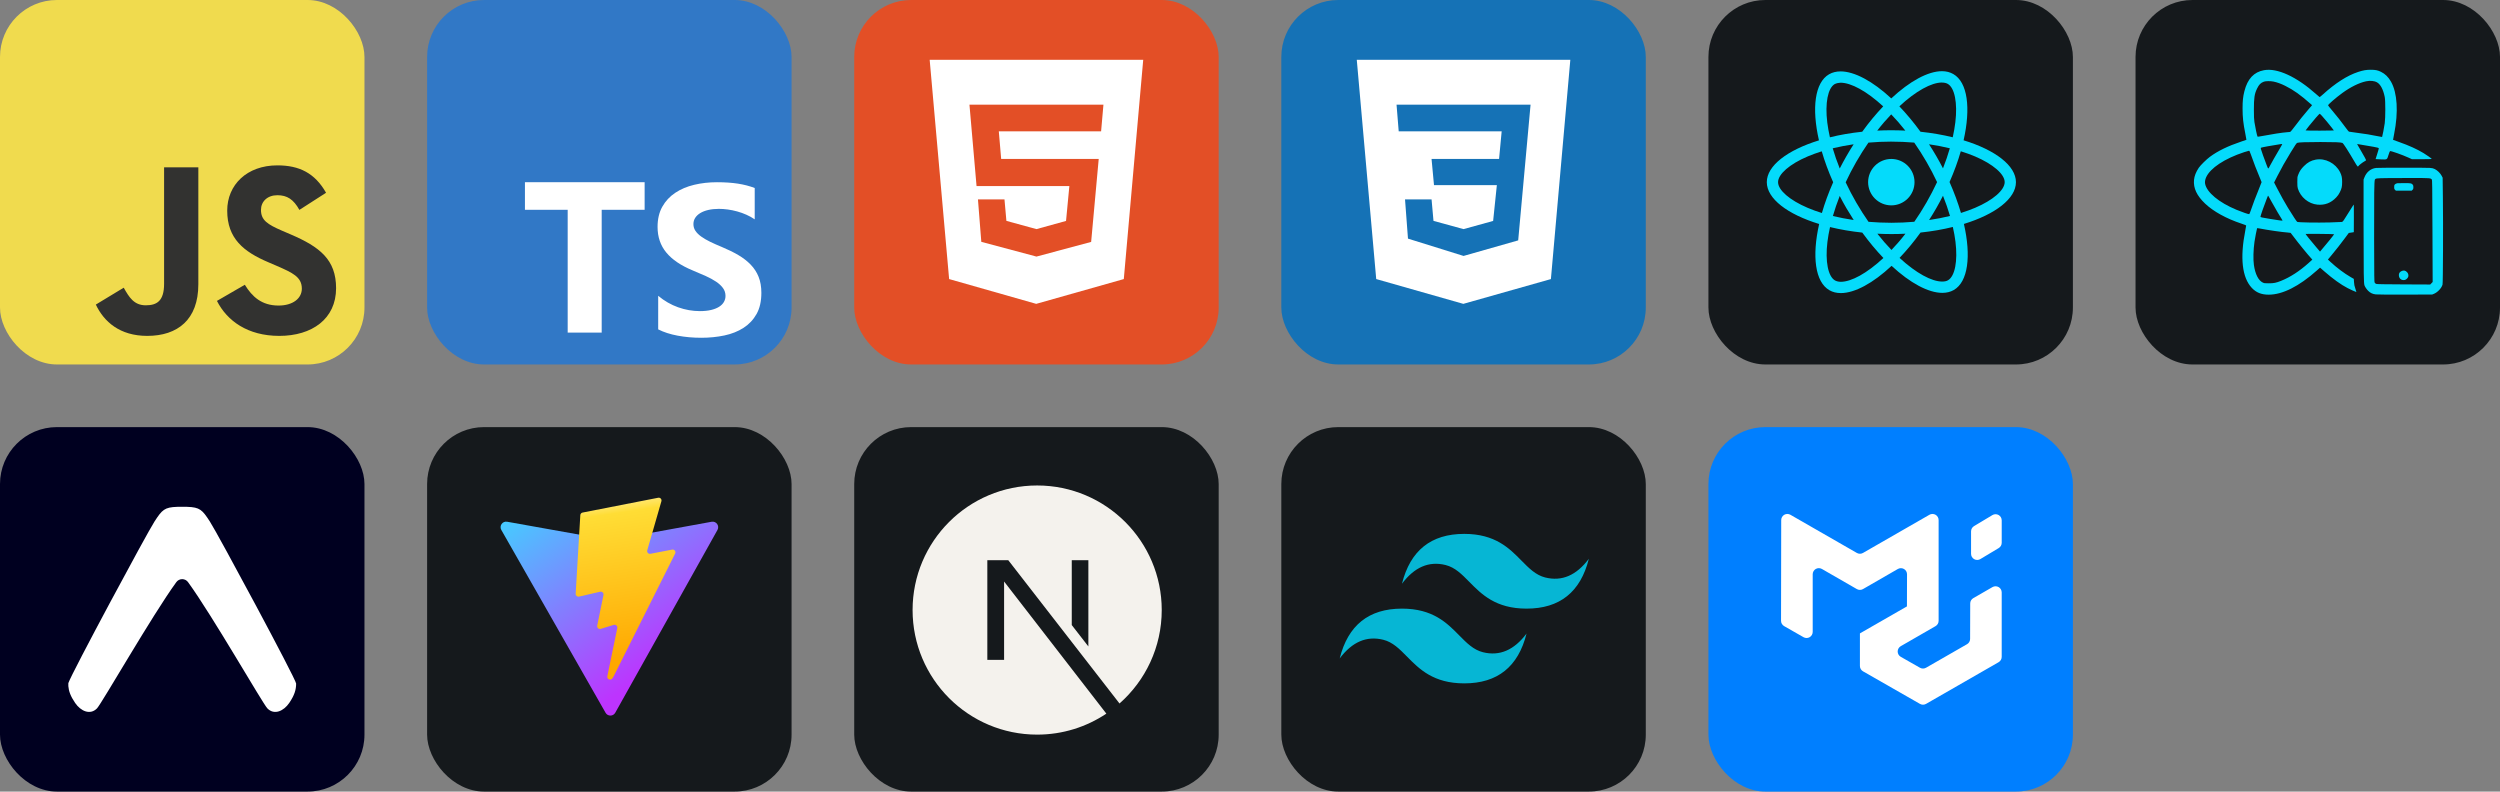
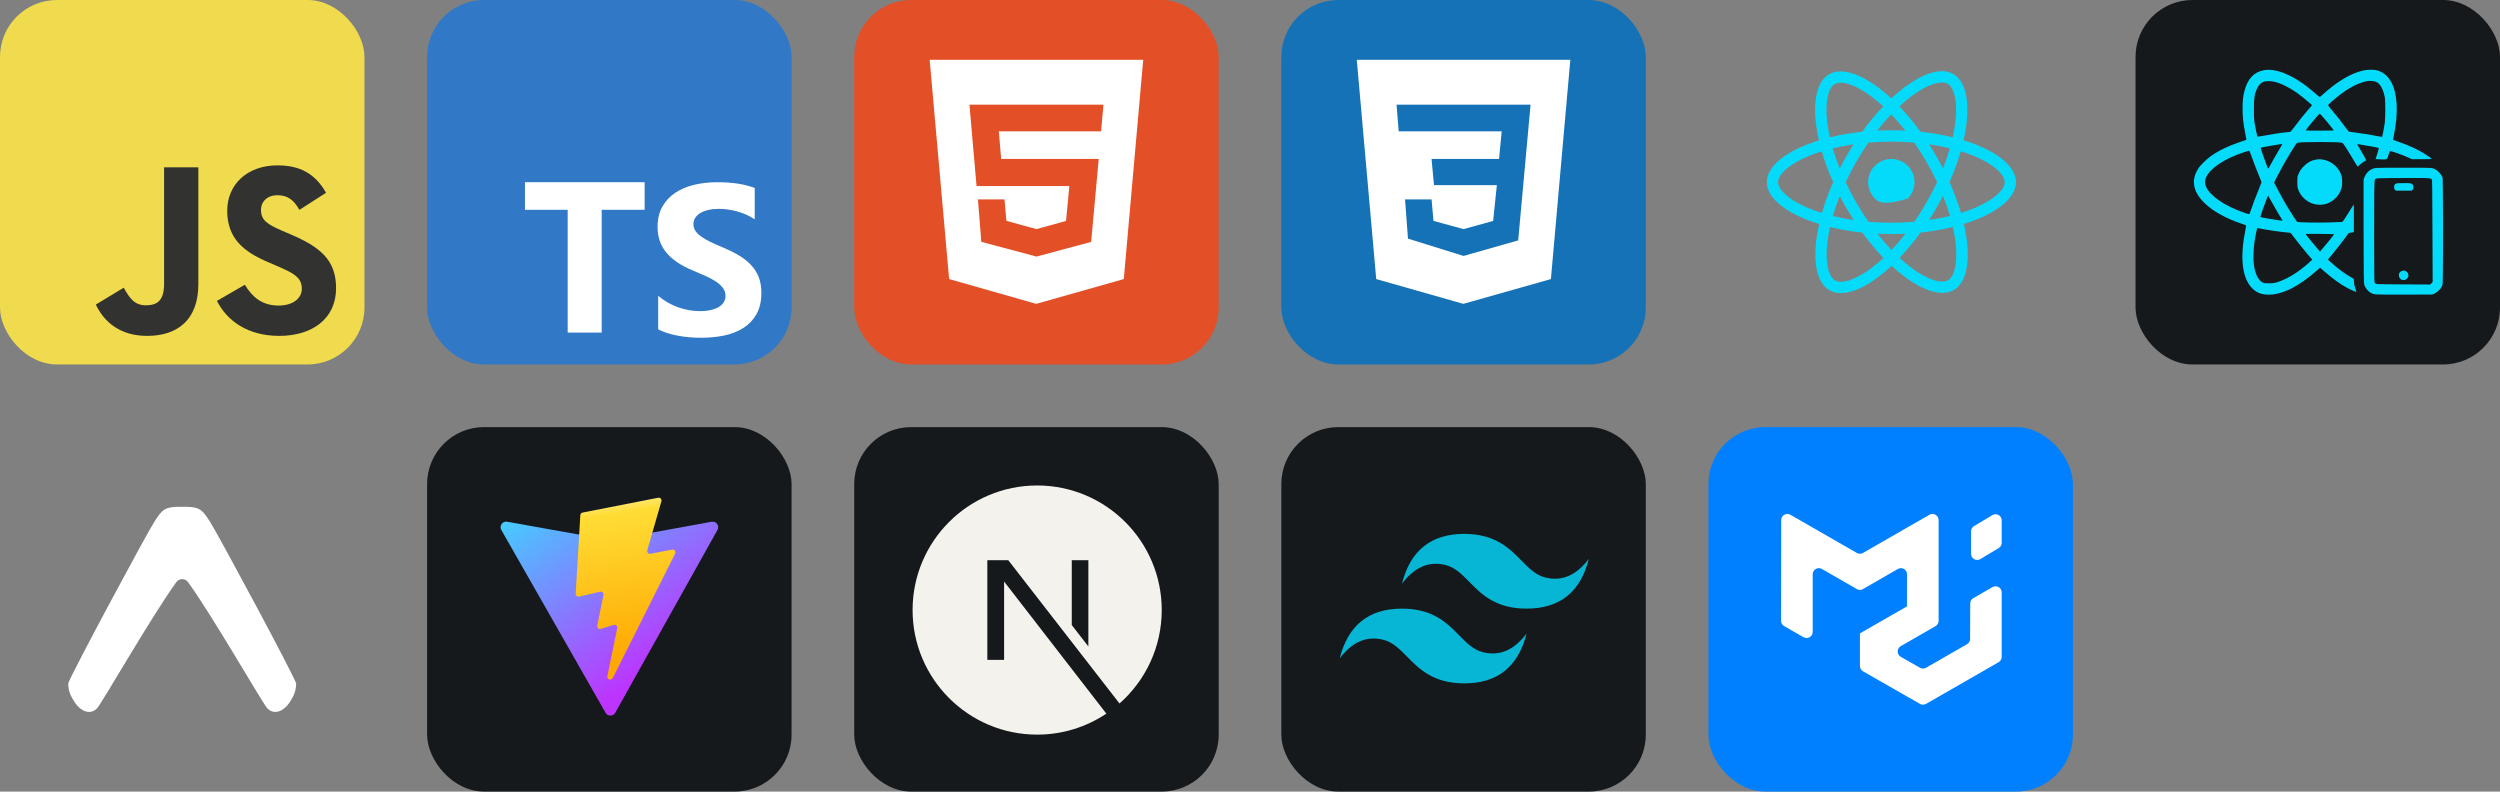
<svg xmlns="http://www.w3.org/2000/svg" width="329.25" height="104.25" viewBox="0 0 1756 556" fill="none" version="1.1">
  <rect x="0" y="0" width="1756" height="556" fill="#808080" stroke="none" />
  <defs>
    <linearGradient id="icon_7_linearGradient1" x1="50.342" y1="61.878" x2="139.707" y2="183.244" gradientUnits="userSpaceOnUse">
      <stop stop-color="#41D1FF" />
      <stop offset="1" stop-color="#BD34FE" />
    </linearGradient>
    <linearGradient id="icon_7_linearGradient2" x1="123.961" y1="52.441" x2="140.127" y2="163.337" gradientUnits="userSpaceOnUse">
      <stop stop-color="#FFEA83" />
      <stop offset="0.083" stop-color="#FFDD35" />
      <stop offset="1" stop-color="#FFA800" />
    </linearGradient>
  </defs>
  <g transform="translate(0, 0)">
    <svg width="256" height="256" title="JavaScript" viewBox="0 0 256 256" fill="none">
      <rect width="256" height="256" rx="40" fill="#F0DB4E" />
      <path d="M67.312 213.932L86.903 202.076C90.682 208.777 94.12 214.447 102.367 214.447C110.272 214.447 115.256 211.355 115.256 199.327V117.529H139.314V199.667C139.314 224.584 124.708 235.926 103.398 235.926C84.153 235.926 72.982 225.959 67.311 213.93" fill="#323230" />
      <path d="M152.381 211.354L171.969 200.013C177.126 208.434 183.828 214.62 195.684 214.62C205.653 214.62 212.009 209.636 212.009 202.762C212.009 194.514 205.479 191.592 194.481 186.782L188.468 184.203C171.111 176.815 159.597 167.535 159.597 147.945C159.597 129.901 173.345 116.153 194.826 116.153C210.12 116.153 221.118 121.481 229.022 135.4L210.291 147.429C206.166 140.04 201.7 137.119 194.826 137.119C187.78 137.119 183.312 141.587 183.312 147.429C183.312 154.646 187.78 157.568 198.09 162.037L204.104 164.614C224.553 173.379 236.067 182.313 236.067 202.418C236.067 224.072 219.055 235.928 196.2 235.928C173.861 235.928 159.426 225.274 152.381 211.354" fill="#323230" />
    </svg>
  </g>
  <g transform="translate(300, 0)">
    <svg width="256" height="256" title="TypeScript" viewBox="0 0 256 256" fill="none">
      <rect width="256" height="256" rx="40" fill="#3178C6" />
      <path d="m248.83 257.92m-96.04-110.55v-19.37h-84.07v19.37h30.02v86.26h23.89v-86.26zm9.52 83.98q5.78 2.95 13.67 4.42 7.9 1.48 16.64 1.48 8.52 0 16.19-1.62 7.67-1.63 13.45-5.35 5.78-3.72 9.15-9.72 3.37-6 3.37-14.84 0-6.41-1.93-11.24-1.92-4.82-5.56-8.58-3.63-3.76-8.7-6.74-5.08-2.98-11.45-5.63-4.67-1.92-8.37-3.72-3.71-1.81-6.3-3.69-2.59-1.88-4-3.98-1.41-2.1-1.41-4.75 0-2.43 1.26-4.38 1.26-1.95 3.56-3.35 2.29-1.4 5.63-2.18 3.33-0.77 7.41-0.77 2.96 0 6.26 0.44 3.3 0.45 6.63 1.37 3.33 0.92 6.48 2.32 3.15 1.4 5.82 3.24v-22.03q-5.41-2.06-11.82-3.06-6.41-0.99-14.71-0.99-8.44 0-16 1.81-7.56 1.8-13.3 5.63-5.74 3.83-9.08 9.76-3.33 5.93-3.33 14.18 0 10.54 6.11 17.98 6.11 7.44 18.56 12.59 4.89 1.99 9.12 3.91 4.22 1.91 7.29 3.97 3.08 2.07 4.86 4.5 1.78 2.43 1.78 5.52 0 2.29-1.12 4.24-1.11 1.95-3.37 3.39-2.26 1.43-5.63 2.24-3.37 0.81-7.89 0.81-7.7 0-15.26-2.68-7.56-2.69-14.01-8.07z" fill="#FFFFFF" />
    </svg>
  </g>
  <g transform="translate(600, 0)">
    <svg width="256" height="256" title="HTML" viewBox="0 0 256 256" fill="none">
      <rect width="256" height="256" rx="40" fill="#E34F26" />
      <path d="M53 42H203L189.357 196.021L127.836 213.429L66.664 196.014L53 42ZM103.221 111.643L101.564 92.229L173.414 92.25L175.057 73.521L80.943 73.5L85.929 130.714H151.114L148.786 155.186L128 160.929L106.893 155.143L105.55 140.071H86.914L89.271 169.864L128 180.221L166.421 169.914L171.736 111.65H103.221V111.643Z" fill="white" />
    </svg>
  </g>
  <g transform="translate(900, 0)">
    <svg width="256" height="256" title="CSS 3" viewBox="0 0 256 256" fill="none">
      <rect width="256" height="256" rx="40" fill="#1572B6" />
      <path d="M53 42H203L189.357 196.021L127.836 213.429L66.657 196.014L53 42ZM175.071 73.521L80.929 73.5L82.45 92.229L154.771 92.243L152.95 111.643H105.521L107.236 130.021H151.393L148.779 155.186L127.993 160.929L106.879 155.143L105.536 140.071H86.893L88.964 167.607L128 179.771L166.379 168.843L175.071 73.521Z" fill="white" />
    </svg>
  </g>
  <g transform="translate(1200, 0)">
    <svg width="256" height="256" title="React.js" viewBox="0 0 256 256" fill="none" id="reactjs">
      <style>
#reactjs {
    rect {fill: #15191C}

    @media (prefers-color-scheme: light) {
        rect {fill: #F4F2ED}
    }
}
</style>
-       <rect width="256" height="256" rx="40" fill="#15191C" />
-       <path d="M144.76 127.948C144.76 132.271 143.044 136.417 139.988 139.474C136.932 142.532 132.786 144.25 128.464 144.252C124.139 144.252 119.992 142.534 116.935 139.477C113.877 136.419 112.159 132.272 112.159 127.948C112.159 123.625 113.876 119.479 116.932 116.422C119.988 113.364 124.133 111.646 128.456 111.644C132.78 111.644 136.927 113.361 139.985 116.419C143.043 119.477 144.76 123.624 144.76 127.948ZM164.069 50C154.254 50 141.414 57 128.427 69.119C115.448 57.066 102.6 50.146 92.793 50.146C89.803 50.146 87.083 50.824 84.728 52.173C74.702 57.955 72.456 75.973 77.633 98.584C55.438 105.439 41 116.398 41 127.948C41 139.542 55.51 150.53 77.772 157.333C72.638 180.032 74.928 198.079 84.976 203.854C87.309 205.218 90.007 205.859 93.011 205.859C102.819 205.859 115.667 198.859 128.653 186.726C141.632 198.786 154.48 205.706 164.288 205.706C167.277 205.706 169.997 205.05 172.352 203.701C182.371 197.926 184.624 179.908 179.447 157.29C201.562 150.494 216 139.512 216 127.948C216 116.354 201.49 105.366 179.228 98.548C184.361 75.871 182.072 57.809 172.024 52.027C169.705 50.685 167.015 50.007 164.069 50ZM164.032 57.948V57.992C165.673 57.992 166.993 58.312 168.101 58.918C172.957 61.703 175.065 72.298 173.424 85.926C173.03 89.28 172.389 92.817 171.601 96.426C164.601 94.705 156.974 93.385 148.946 92.532C144.133 85.933 139.139 79.94 134.107 74.69C145.716 63.898 156.617 57.977 164.04 57.955L164.032 57.948ZM92.793 58.094C100.172 58.094 111.124 63.985 122.761 74.719C117.759 79.969 112.772 85.926 108.032 92.525C99.96 93.378 92.326 94.698 85.333 96.448C84.517 92.875 83.912 89.419 83.481 86.094C81.804 72.473 83.875 61.885 88.688 59.063C90.073 58.407 91.604 58.13 92.793 58.094ZM128.391 80.333C131.708 83.746 135.026 87.567 138.307 91.737C135.099 91.592 131.818 91.49 128.5 91.49C125.146 91.49 121.828 91.562 118.583 91.737C121.792 87.567 125.109 83.753 128.391 80.333ZM128.5 99.481C133.896 99.481 139.27 99.729 144.556 100.159C147.517 104.403 150.404 108.931 153.182 113.722C155.895 118.389 158.359 123.128 160.605 127.911C158.359 132.687 155.895 137.464 153.219 142.13C150.448 146.943 147.582 151.522 144.615 155.766C139.306 156.225 133.925 156.48 128.5 156.48C123.104 156.48 117.73 156.225 112.444 155.802C109.483 151.558 106.596 147.023 103.818 142.24C101.105 137.573 98.641 132.833 96.395 128.05C98.604 123.259 101.105 118.476 103.781 113.802C106.552 108.99 109.418 104.425 112.385 100.181C117.694 99.715 123.075 99.467 128.5 99.467V99.481ZM101.995 101.333C100.245 104.082 98.495 106.897 96.862 109.792C95.221 112.635 93.69 115.494 92.231 118.352C90.299 113.569 88.658 108.8 87.302 104.155C91.969 103.061 96.891 102.084 101.995 101.333ZM154.932 101.333C160 102.084 164.885 103.01 169.559 104.155C168.247 108.764 166.606 113.503 164.747 118.25C163.289 115.406 161.757 112.541 160.08 109.69C158.44 106.831 156.69 104.046 154.94 101.333H154.932ZM177.267 106.255C180.796 107.349 184.15 108.567 187.293 109.886C199.922 115.282 208.089 122.341 208.089 127.941C208.052 133.541 199.885 140.628 187.256 145.987C184.194 147.3 180.84 148.481 177.376 149.582C175.334 142.597 172.666 135.32 169.355 127.853C172.636 120.437 175.261 113.197 177.267 106.241V106.255ZM79.595 106.284C81.622 113.284 84.298 120.554 87.616 128.014C84.334 135.429 81.695 142.67 79.697 149.626C76.168 148.532 72.814 147.307 69.707 145.98C57.078 140.606 48.911 133.541 48.911 127.941C48.911 122.341 57.078 115.239 69.707 109.886C72.77 108.574 76.124 107.393 79.595 106.284ZM164.747 137.493C166.679 142.283 168.32 147.059 169.676 151.697C165.009 152.842 160.08 153.811 154.976 154.541C156.726 151.806 158.476 148.984 160.117 146.097C161.757 143.253 163.281 140.351 164.747 137.493ZM92.231 137.639C93.69 140.497 95.221 143.348 96.898 146.206C98.575 149.05 100.289 151.835 102.039 154.541C96.971 153.797 92.085 152.864 87.412 151.726C88.724 147.132 90.372 142.378 92.224 137.631L92.231 137.639ZM171.667 159.419C172.483 163.014 173.125 166.477 173.519 169.795C175.196 183.416 173.125 194.003 168.312 196.832C167.241 197.489 165.848 197.766 164.207 197.766C156.828 197.766 145.876 191.881 134.239 181.141C139.241 175.891 144.228 169.941 148.968 163.349C157.04 162.489 164.674 161.169 171.667 159.419ZM85.406 159.492C92.406 161.198 100.033 162.518 108.061 163.371C112.874 169.97 117.869 175.964 122.9 181.206C111.27 192.02 100.354 197.941 92.931 197.941C91.327 197.904 89.971 197.576 88.899 196.978C84.043 194.207 81.935 183.605 83.576 169.977C83.97 166.623 84.619 163.094 85.406 159.492ZM118.656 164.158C121.865 164.304 125.146 164.406 128.464 164.406C131.818 164.406 135.135 164.333 138.38 164.158C135.172 168.329 131.854 172.143 128.573 175.57C125.255 172.143 121.937 168.329 118.656 164.158Z" fill="#04DBFB" />
+       <path d="M144.76 127.948C144.76 132.271 143.044 136.417 139.988 139.474C124.139 144.252 119.992 142.534 116.935 139.477C113.877 136.419 112.159 132.272 112.159 127.948C112.159 123.625 113.876 119.479 116.932 116.422C119.988 113.364 124.133 111.646 128.456 111.644C132.78 111.644 136.927 113.361 139.985 116.419C143.043 119.477 144.76 123.624 144.76 127.948ZM164.069 50C154.254 50 141.414 57 128.427 69.119C115.448 57.066 102.6 50.146 92.793 50.146C89.803 50.146 87.083 50.824 84.728 52.173C74.702 57.955 72.456 75.973 77.633 98.584C55.438 105.439 41 116.398 41 127.948C41 139.542 55.51 150.53 77.772 157.333C72.638 180.032 74.928 198.079 84.976 203.854C87.309 205.218 90.007 205.859 93.011 205.859C102.819 205.859 115.667 198.859 128.653 186.726C141.632 198.786 154.48 205.706 164.288 205.706C167.277 205.706 169.997 205.05 172.352 203.701C182.371 197.926 184.624 179.908 179.447 157.29C201.562 150.494 216 139.512 216 127.948C216 116.354 201.49 105.366 179.228 98.548C184.361 75.871 182.072 57.809 172.024 52.027C169.705 50.685 167.015 50.007 164.069 50ZM164.032 57.948V57.992C165.673 57.992 166.993 58.312 168.101 58.918C172.957 61.703 175.065 72.298 173.424 85.926C173.03 89.28 172.389 92.817 171.601 96.426C164.601 94.705 156.974 93.385 148.946 92.532C144.133 85.933 139.139 79.94 134.107 74.69C145.716 63.898 156.617 57.977 164.04 57.955L164.032 57.948ZM92.793 58.094C100.172 58.094 111.124 63.985 122.761 74.719C117.759 79.969 112.772 85.926 108.032 92.525C99.96 93.378 92.326 94.698 85.333 96.448C84.517 92.875 83.912 89.419 83.481 86.094C81.804 72.473 83.875 61.885 88.688 59.063C90.073 58.407 91.604 58.13 92.793 58.094ZM128.391 80.333C131.708 83.746 135.026 87.567 138.307 91.737C135.099 91.592 131.818 91.49 128.5 91.49C125.146 91.49 121.828 91.562 118.583 91.737C121.792 87.567 125.109 83.753 128.391 80.333ZM128.5 99.481C133.896 99.481 139.27 99.729 144.556 100.159C147.517 104.403 150.404 108.931 153.182 113.722C155.895 118.389 158.359 123.128 160.605 127.911C158.359 132.687 155.895 137.464 153.219 142.13C150.448 146.943 147.582 151.522 144.615 155.766C139.306 156.225 133.925 156.48 128.5 156.48C123.104 156.48 117.73 156.225 112.444 155.802C109.483 151.558 106.596 147.023 103.818 142.24C101.105 137.573 98.641 132.833 96.395 128.05C98.604 123.259 101.105 118.476 103.781 113.802C106.552 108.99 109.418 104.425 112.385 100.181C117.694 99.715 123.075 99.467 128.5 99.467V99.481ZM101.995 101.333C100.245 104.082 98.495 106.897 96.862 109.792C95.221 112.635 93.69 115.494 92.231 118.352C90.299 113.569 88.658 108.8 87.302 104.155C91.969 103.061 96.891 102.084 101.995 101.333ZM154.932 101.333C160 102.084 164.885 103.01 169.559 104.155C168.247 108.764 166.606 113.503 164.747 118.25C163.289 115.406 161.757 112.541 160.08 109.69C158.44 106.831 156.69 104.046 154.94 101.333H154.932ZM177.267 106.255C180.796 107.349 184.15 108.567 187.293 109.886C199.922 115.282 208.089 122.341 208.089 127.941C208.052 133.541 199.885 140.628 187.256 145.987C184.194 147.3 180.84 148.481 177.376 149.582C175.334 142.597 172.666 135.32 169.355 127.853C172.636 120.437 175.261 113.197 177.267 106.241V106.255ZM79.595 106.284C81.622 113.284 84.298 120.554 87.616 128.014C84.334 135.429 81.695 142.67 79.697 149.626C76.168 148.532 72.814 147.307 69.707 145.98C57.078 140.606 48.911 133.541 48.911 127.941C48.911 122.341 57.078 115.239 69.707 109.886C72.77 108.574 76.124 107.393 79.595 106.284ZM164.747 137.493C166.679 142.283 168.32 147.059 169.676 151.697C165.009 152.842 160.08 153.811 154.976 154.541C156.726 151.806 158.476 148.984 160.117 146.097C161.757 143.253 163.281 140.351 164.747 137.493ZM92.231 137.639C93.69 140.497 95.221 143.348 96.898 146.206C98.575 149.05 100.289 151.835 102.039 154.541C96.971 153.797 92.085 152.864 87.412 151.726C88.724 147.132 90.372 142.378 92.224 137.631L92.231 137.639ZM171.667 159.419C172.483 163.014 173.125 166.477 173.519 169.795C175.196 183.416 173.125 194.003 168.312 196.832C167.241 197.489 165.848 197.766 164.207 197.766C156.828 197.766 145.876 191.881 134.239 181.141C139.241 175.891 144.228 169.941 148.968 163.349C157.04 162.489 164.674 161.169 171.667 159.419ZM85.406 159.492C92.406 161.198 100.033 162.518 108.061 163.371C112.874 169.97 117.869 175.964 122.9 181.206C111.27 192.02 100.354 197.941 92.931 197.941C91.327 197.904 89.971 197.576 88.899 196.978C84.043 194.207 81.935 183.605 83.576 169.977C83.97 166.623 84.619 163.094 85.406 159.492ZM118.656 164.158C121.865 164.304 125.146 164.406 128.464 164.406C131.818 164.406 135.135 164.333 138.38 164.158C135.172 168.329 131.854 172.143 128.573 175.57C125.255 172.143 121.937 168.329 118.656 164.158Z" fill="#04DBFB" />
    </svg>
  </g>
  <g transform="translate(1500, 0)">
    <svg width="256" height="256" title="React Native" viewBox="0 0 256 256" fill="none" id="reactnative">
      <style>
#reactnative {
    rect {fill: #15191C}

    @media (prefers-color-scheme: light) {
        rect {fill: #F4F2ED}
    }
}
</style>
      <rect width="256" height="256" rx="40" fill="#15191C" />
      <path fill-rule="evenodd" clip-rule="evenodd" d="M90.256 49.3C83.12 50.596 78.655 55.38 76.456 64.086C75.477 67.967 75.177 70.816 75.18 76.213C75.183 82.47 75.623 86.478 77.126 93.974C77.586 96.26 77.925 98.156 77.882 98.189C77.842 98.222 76.14 98.812 74.101 99.495C64.852 102.6 57.815 106.025 52.265 110.13C49.839 111.922 45.608 116.087 44.415 117.856C42.483 120.721 41.327 123.656 41.074 126.348C40.527 132.132 43.009 137.436 48.886 143.027C54.677 148.537 63.869 153.598 74.417 157.083C76.723 157.846 77.706 158.263 77.702 158.476C77.702 158.646 77.422 160.212 77.079 161.957C73.288 181.195 74.847 194.921 81.647 202.194C84.745 205.506 88.404 206.975 93.531 206.975C103.226 206.972 114.761 201.181 127.341 190.007L129.607 187.995L132.662 190.657C138.802 196.007 144.219 199.899 148.954 202.357C151.086 203.467 154.797 205.133 155.134 205.133C155.187 205.133 154.867 204.077 154.421 202.787C153.745 200.838 153.581 200.055 153.461 198.163L153.318 195.887L151.169 194.651C146.618 192.033 141.214 187.975 136.856 183.907L135.127 182.294L137.593 179.339C140.781 175.514 144.089 171.3 147.258 167.028L149.797 163.61L150.736 163.483C151.256 163.417 152.049 163.293 152.499 163.214L153.318 163.07L153.361 153.252C153.398 144.473 153.371 143.48 153.095 143.846C152.925 144.07 151.569 146.235 150.076 148.654C146.012 155.247 145.645 155.764 144.929 155.9C144.589 155.964 140.714 156.117 136.313 156.244C127.544 156.49 114.347 156.26 113.574 155.847C113.171 155.634 110.543 151.633 106.971 145.809C104.812 142.287 102.06 137.336 99.421 132.235L97.332 128.197L99.688 123.536C102.333 118.306 105.292 113.062 109.01 107.011C112.168 101.877 113.011 100.631 113.514 100.361C114.257 99.965 119.905 99.755 129.886 99.755C139.895 99.755 144.326 99.938 145.312 100.388C145.988 100.694 149.243 105.765 154.318 114.418C155.85 117.03 156.257 117.429 156.567 116.623C156.726 116.2 159.682 113.915 160.798 113.352C161.337 113.075 161.841 112.752 161.917 112.632C162.057 112.405 160.664 109.807 157.916 105.169C157.05 103.706 156.183 102.204 155.993 101.834L155.647 101.158L156.323 101.267C166.218 102.86 170.53 103.68 170.876 104.026C170.973 104.119 170.493 105.885 169.813 107.948C169.134 110.01 168.597 111.719 168.624 111.742C168.647 111.769 170.336 111.856 172.372 111.936C176.886 112.115 176.613 112.279 177.716 108.73C178.139 107.361 178.612 106.198 178.762 106.138C179.375 105.902 187.441 108.76 191.836 110.769L194.131 111.819H201.094C204.923 111.819 208.058 111.749 208.058 111.659C208.058 111.392 204.689 108.977 202.351 107.568C197.54 104.666 192.162 102.234 184.833 99.645C182.694 98.889 180.914 98.246 180.881 98.216C180.851 98.186 181.191 96.33 181.641 94.094C184.729 78.705 183.906 65.172 179.402 57.299C177.539 54.041 175.311 51.875 172.322 50.413C170.143 49.346 168.431 49.007 165.266 49C162.03 48.997 159.925 49.36 156.31 50.546C148.717 53.035 140.355 58.392 131.469 66.451C130.373 67.451 129.39 68.234 129.29 68.197C129.19 68.16 128.077 67.211 126.815 66.085C113.058 53.821 99.545 47.614 90.256 49.3ZM161.911 57.109C157.106 58.129 151.009 61.131 145.299 65.289C140.761 68.594 135.157 73.445 135.25 73.988C135.284 74.178 136.496 75.724 137.949 77.419C141.187 81.211 144.782 85.769 147.491 89.513C148.614 91.066 149.693 92.398 149.89 92.475C150.086 92.552 152.412 92.882 155.057 93.208C160.601 93.891 166.212 94.804 170.27 95.687C171.826 96.023 173.142 96.26 173.192 96.21C173.372 96.03 174.701 89.094 175.044 86.535C175.57 82.603 175.574 70.736 175.047 68.157C173.975 62.87 172.109 59.308 169.67 57.879C167.788 56.773 164.862 56.486 161.911 57.109ZM90.186 57.353C87.9 58.202 86.731 59.378 85.368 62.197C83.539 65.982 83.126 68.744 83.136 77.033C83.143 81.907 83.223 83.813 83.506 85.728C83.982 88.957 85.408 95.664 85.678 95.933C85.825 96.08 86.924 95.944 89.216 95.497C95.51 94.271 103.35 93.072 106.325 92.878C107.298 92.815 108.3 92.722 108.55 92.672C108.857 92.608 109.943 91.336 111.812 88.847C115.247 84.273 117.736 81.174 121.287 77.04L124.006 73.871L123.11 73.081C115.753 66.585 110.986 63.19 105.122 60.278C102.157 58.805 99.435 57.819 96.899 57.299C94.807 56.873 91.405 56.899 90.186 57.353ZM126.658 82.71C123.763 86.062 119.452 91.382 119.452 91.606C119.452 91.696 123.916 91.766 129.377 91.766C134.834 91.766 139.298 91.709 139.298 91.642C139.298 91.492 137.066 88.657 134.404 85.422C131.785 82.247 129.633 79.898 129.333 79.898C129.2 79.898 127.994 81.164 126.658 82.71ZM101.85 101.238C95.737 102.174 88.53 103.496 88.104 103.76C87.987 103.833 87.957 104.189 88.03 104.586C88.174 105.352 90.569 112.052 92.142 116.09C93.261 118.955 93.151 118.935 94.377 116.527C95.263 114.781 98.739 108.687 101.171 104.609C102.237 102.823 103.076 101.297 103.043 101.214C103.006 101.131 102.47 101.141 101.85 101.238ZM76.273 106.885C62.496 111.426 52.441 118.092 49.569 124.586C48.873 126.162 48.617 127.774 48.863 129.064C50.009 135.114 58.575 142.227 70.846 147.325C74.77 148.954 79.465 150.573 79.844 150.426C79.994 150.37 80.461 149.28 80.881 148.004C82.103 144.303 84.772 137.25 86.738 132.529C87.734 130.13 88.55 128.064 88.55 127.931C88.55 127.801 87.777 125.895 86.834 123.696C85.155 119.792 83.066 114.351 81.074 108.7C80.228 106.305 80.018 105.889 79.661 105.895C79.428 105.902 77.905 106.345 76.273 106.885ZM126.535 112.135C123.256 112.755 120.991 113.995 118.322 116.63C116.246 118.679 115.234 120.208 114.277 122.714C113.651 124.363 113.634 124.493 113.634 127.781C113.634 130.443 113.711 131.416 114.001 132.375C115.843 138.469 121.487 143.143 127.714 143.73C132.968 144.226 137.293 142.57 140.988 138.642C142.1 137.46 142.763 136.513 143.463 135.114C144.816 132.412 145.112 131.099 145.116 127.781C145.122 124.796 144.772 123.16 143.656 120.931C140.478 114.604 133.218 110.873 126.535 112.135ZM168.97 117.963C165.152 118.396 162.16 120.878 160.664 124.846L160.171 126.155L160.178 159.862C160.185 192.622 160.285 198.936 160.804 200.428C161.201 201.558 162.364 203.26 163.483 204.353C164.979 205.806 166.575 206.549 168.74 206.789C169.8 206.909 178.162 206.965 189.44 206.932L208.364 206.872L209.557 206.392C212.199 205.326 215.001 202.321 215.647 199.852C215.97 198.626 216.124 158.039 215.88 138.319L215.714 124.816L215.031 123.486C214.101 121.687 212.042 119.658 210.243 118.779C209.094 118.216 208.501 118.066 206.868 117.936C204.376 117.733 170.773 117.759 168.97 117.963ZM176.237 125.102C168.914 125.229 168.624 125.269 168.121 126.202C167.644 127.088 167.518 136.633 167.578 167.175C167.638 195.964 167.664 197.91 168.001 198.526C168.237 198.959 168.617 199.262 169.127 199.429C169.697 199.612 174.664 199.699 188.441 199.762L206.988 199.845L207.841 198.959L208.697 198.073L208.561 162.264C208.438 129.397 208.398 126.422 208.088 126.065C207.208 125.059 207.102 125.049 194.754 125.016C188.397 124.999 180.062 125.036 176.237 125.102ZM184.013 128.701C183.9 128.737 183.546 128.827 183.227 128.897C182.91 128.967 182.424 129.267 182.154 129.56C181.737 130.01 181.661 130.3 181.661 131.409C181.661 132.589 181.721 132.785 182.257 133.322L182.857 133.921H193.968L194.568 133.322C195.094 132.795 195.164 132.579 195.164 131.509C195.164 130.573 195.064 130.163 194.721 129.73C193.918 128.707 193.325 128.601 188.571 128.617C186.179 128.624 184.126 128.664 184.013 128.701ZM92.878 137.826C92.771 138.099 92.388 139.059 92.028 139.958C90.419 143.956 87.731 151.669 87.731 152.296C87.731 152.585 88.953 152.852 94.407 153.748C100.444 154.741 103.053 155.094 103.206 154.941C103.27 154.874 103.053 154.425 102.723 153.938C101.697 152.432 98.342 146.702 95.913 142.311C94.637 140.005 93.478 137.939 93.331 137.723C93.078 137.346 93.061 137.35 92.878 137.826ZM85.378 160.318C85.205 160.601 83.869 167.531 83.546 169.834C82.75 175.504 82.58 182.207 83.133 186.096C84.049 192.552 86.331 197.053 89.413 198.486C90.409 198.952 90.732 198.992 93.578 198.992C97.143 198.996 98.715 198.679 102.253 197.257C108.704 194.665 115.224 190.427 121.647 184.653L124.183 182.371L123.789 181.934C120.651 178.469 114.264 170.62 110.942 166.152C109.94 164.799 109.043 163.64 108.95 163.573C108.857 163.503 107.897 163.39 106.821 163.32C102.93 163.064 93.088 161.641 86.961 160.452C86.145 160.292 85.432 160.232 85.378 160.318ZM119.455 164.33C119.465 164.599 122.907 168.891 126.471 173.072L129.58 176.717L130.093 176.12C134.021 171.559 139.608 164.653 139.475 164.52C139.298 164.343 119.452 164.156 119.455 164.33ZM186.768 190.45C185.412 191.136 184.876 192.056 184.979 193.525C185.139 195.777 186.865 197.08 189.127 196.654C190.107 196.47 191.413 195.171 191.596 194.198C191.799 193.109 191.536 192.113 190.826 191.306C189.603 189.91 188.357 189.65 186.768 190.45Z" fill="#04DBFB" />
    </svg>
  </g>
  <g transform="translate(0, 300)">
    <svg width="256" height="256" title="Expo" viewBox="0 0 256 256" fill="none">
-       <rect width="256" height="256" rx="40" fill="#000020" />
      <path d="M48 181.92C48.287 185.453 49.533 189.007 52.787 193.773C56.653 199.433 63.293 202.54 68.14 197.553C71.407 194.187 106.767 132.38 123.807 108.953C124.274 108.284 124.897 107.737 125.621 107.359C126.345 106.981 127.15 106.784 127.967 106.784C128.783 106.784 129.588 106.981 130.312 107.359C131.037 107.737 131.659 108.284 132.127 108.953C149.167 132.38 184.527 194.187 187.793 197.553C192.64 202.54 199.28 199.433 203.147 193.773C206.947 188.207 208 184.307 208 180.133C208 177.293 152.933 74.813 147.387 66.28C142.053 58.08 140.427 56.293 131.407 56H124.527C115.507 56.293 113.88 58.073 108.54 66.28C103.113 74.633 50.2 173.08 48 179.827V181.92Z" fill="white" />
    </svg>
  </g>
  <g transform="translate(300, 300)">
    <svg width="256" height="256" title="Vite" viewBox="0 0 256 256" fill="none" id="vite">
      <style>
#vite {
    rect {fill: #15191C}

    @media (prefers-color-scheme: light) {
        rect {fill: #F4F2ED}
    }
}
</style>
      <rect width="256" height="256" rx="40" fill="#15191C" />
      <path d="M203.957 72.229L132.153 200.627C130.671 203.278 126.862 203.294 125.357 200.656L52.129 72.242C50.49 69.367 52.948 65.885 56.206 66.467L128.087 79.315C128.546 79.397 129.015 79.396 129.474 79.313L199.851 66.485C203.098 65.893 205.568 69.349 203.957 72.229Z" fill="url(#icon_7_linearGradient1)" />
      <path d="M162.328 49.614L109.191 60.026C108.317 60.197 107.671 60.938 107.618 61.826L104.349 117.031C104.272 118.332 105.467 119.341 106.736 119.048L121.53 115.634C122.914 115.315 124.165 116.534 123.88 117.926L119.485 139.449C119.189 140.897 120.549 142.136 121.964 141.706L131.101 138.93C132.518 138.5 133.879 139.742 133.579 141.192L126.594 175C126.157 177.115 128.97 178.268 130.143 176.455L130.927 175.244L174.226 88.833C174.951 87.386 173.701 85.736 172.112 86.043L156.884 88.982C155.452 89.258 154.235 87.925 154.639 86.525L164.578 52.07C164.982 50.668 163.76 49.334 162.328 49.614Z" fill="url(#icon_7_linearGradient2)" />
    </svg>
  </g>
  <g transform="translate(600, 300)">
    <svg width="256" height="256" title="Next.js" viewBox="0 0 256 256" fill="none" id="nextjs">
      <style>
#nextjs {
    rect {fill: #15191C}
    path {fill: #F4F2ED}

    @media (prefers-color-scheme: light) {
        rect {fill: #F4F2ED}
        path {fill: #15191C}
    }
}
</style>
      <rect width="256" height="256" rx="40" fill="#15191C" />
      <path d="M177.099 201.256C163.194 210.568 146.474 216 128.5 216C80.207 216 41 176.793 41 128.5C41 80.207 80.207 41 128.5 41C176.793 41 216 80.207 216 128.5C216 154.626 204.523 178.091 186.345 194.132L108.222 93.5H93.5V163.471H105.276V108.455L177.099 201.256ZM152.803 139.036L164.47 154.065V93.5H152.803V139.036Z" fill="#F4F2ED" />
    </svg>
  </g>
  <g transform="translate(900, 300)">
    <svg width="256" height="256" title="Tailwind CSS" viewBox="0 0 256 256" fill="none" id="tailwindcss">
      <style>
#tailwindcss {
    rect {fill: #15191C}

    @media (prefers-color-scheme: light) {
        rect {fill: #F4F2ED}
    }
}
</style>
      <rect width="256" height="256" rx="40" fill="#15191C" />
      <path d="M128.5 75C105.167 75 90.583 86.667 84.75 110C93.5 98.333 103.708 93.958 115.375 96.875C122.032 98.537 126.786 103.365 132.058 108.717C140.641 117.423 150.565 127.5 172.25 127.5C195.583 127.5 210.167 115.833 216 92.5C207.25 104.167 197.042 108.542 185.375 105.625C178.718 103.962 173.964 99.135 168.692 93.783C160.117 85.077 150.193 75 128.5 75ZM84.75 127.5C61.417 127.5 46.833 139.167 41 162.5C49.75 150.833 59.958 146.458 71.625 149.375C78.282 151.038 83.037 155.865 88.308 161.217C96.891 169.923 106.815 180 128.5 180C151.833 180 166.417 168.333 172.25 145C163.5 156.667 153.292 161.042 141.625 158.125C134.968 156.463 130.214 151.635 124.942 146.283C116.367 137.577 106.443 127.5 84.75 127.5Z" fill="#06B6D4" />
    </svg>
  </g>
  <g transform="translate(1200, 300)">
    <svg width="256" height="256" title="Material UI" viewBox="0 0 256 256" fill="none">
      <rect width="256" height="256" rx="40" fill="#007FFF" />
      <path d="M181.646 152.489C182.299 152.113 182.843 151.572 183.221 150.919C183.601 150.266 183.801 149.524 183.803 148.769L183.88 123.853C183.882 123.097 184.082 122.355 184.461 121.702C184.842 121.049 185.388 120.508 186.044 120.133L199.542 112.363C200.196 111.989 200.938 111.793 201.692 111.795C202.448 111.797 203.189 111.997 203.843 112.376C204.497 112.752 205.04 113.293 205.419 113.945C205.796 114.599 205.994 115.341 205.994 116.096V161.395C205.993 162.152 205.793 162.896 205.413 163.552C205.033 164.207 204.487 164.751 203.83 165.128L152.854 194.41C152.204 194.783 151.467 194.979 150.717 194.979C149.967 194.979 149.23 194.783 148.579 194.41L108.576 171.534C107.917 171.158 107.369 170.615 106.987 169.959C106.606 169.301 106.406 168.555 106.406 167.795V144.952C106.406 144.926 106.432 144.913 106.458 144.926C106.484 144.939 106.509 144.926 106.509 144.894V144.868C106.509 144.849 106.522 144.836 106.535 144.823L139.486 125.9C139.511 125.88 139.499 125.835 139.466 125.835C139.461 125.835 139.456 125.834 139.452 125.832C139.447 125.83 139.443 125.826 139.44 125.822C139.438 125.819 139.436 125.815 139.434 125.81C139.433 125.806 139.433 125.801 139.434 125.796L139.499 103.405C139.502 102.647 139.304 101.901 138.927 101.243C138.549 100.586 138.004 100.039 137.348 99.66C136.693 99.281 135.95 99.082 135.194 99.082C134.438 99.082 133.695 99.281 133.04 99.66L108.557 113.778C107.903 114.153 107.163 114.351 106.409 114.351C105.656 114.351 104.915 114.153 104.262 113.778L79.694 99.634C79.04 99.258 78.299 99.061 77.544 99.062C76.79 99.063 76.049 99.262 75.396 99.64C74.743 100.017 74.2 100.559 73.822 101.212C73.444 101.865 73.244 102.606 73.243 103.36V143.835C73.243 144.589 73.045 145.33 72.668 145.984C72.292 146.638 71.751 147.182 71.098 147.561C70.447 147.939 69.707 148.14 68.954 148.142C68.2 148.144 67.458 147.948 66.804 147.574L53.17 139.779C52.511 139.403 51.963 138.859 51.581 138.203C51.199 137.544 50.998 136.795 51 136.033L51.123 65.295C51.125 64.541 51.325 63.802 51.703 63.15C52.08 62.498 52.622 61.956 53.274 61.579C53.927 61.202 54.666 61.002 55.42 61.001C56.173 60.999 56.914 61.194 57.568 61.568L104.262 88.39C104.915 88.766 105.656 88.963 106.409 88.963C107.163 88.963 107.903 88.766 108.557 88.39L155.238 61.568C155.892 61.194 156.634 60.998 157.388 61C158.144 61.002 158.885 61.202 159.539 61.581C160.193 61.959 160.737 62.503 161.115 63.157C161.489 63.812 161.685 64.553 161.683 65.308V136.065C161.683 136.821 161.489 137.564 161.108 138.222C160.728 138.878 160.183 139.421 159.526 139.798L135.081 153.877C134.423 154.256 133.878 154.802 133.499 155.46C133.121 156.115 132.922 156.86 132.924 157.617C132.925 158.374 133.125 159.118 133.505 159.774C133.888 160.431 134.439 160.975 135.1 161.35L148.585 169.029C149.235 169.397 149.97 169.59 150.717 169.59C151.469 169.589 152.209 169.391 152.861 169.016L181.646 152.482V152.489ZM184.474 89.016C184.474 89.776 184.674 90.523 185.056 91.18C185.44 91.838 185.993 92.382 186.657 92.756C187.319 93.129 188.068 93.322 188.828 93.313C189.588 93.303 190.332 93.094 190.984 92.704L203.908 84.954C204.545 84.572 205.072 84.031 205.438 83.385C205.806 82.737 206 82.005 206 81.26V65.476C205.998 64.715 205.796 63.969 205.412 63.312C205.028 62.655 204.476 62.112 203.814 61.738C203.151 61.364 202.402 61.171 201.641 61.181C200.881 61.189 200.136 61.399 199.484 61.788L186.567 69.538C185.927 69.919 185.398 70.46 185.03 71.107C184.664 71.756 184.473 72.488 184.474 73.232V89.016Z" fill="white" />
    </svg>
  </g>
</svg>